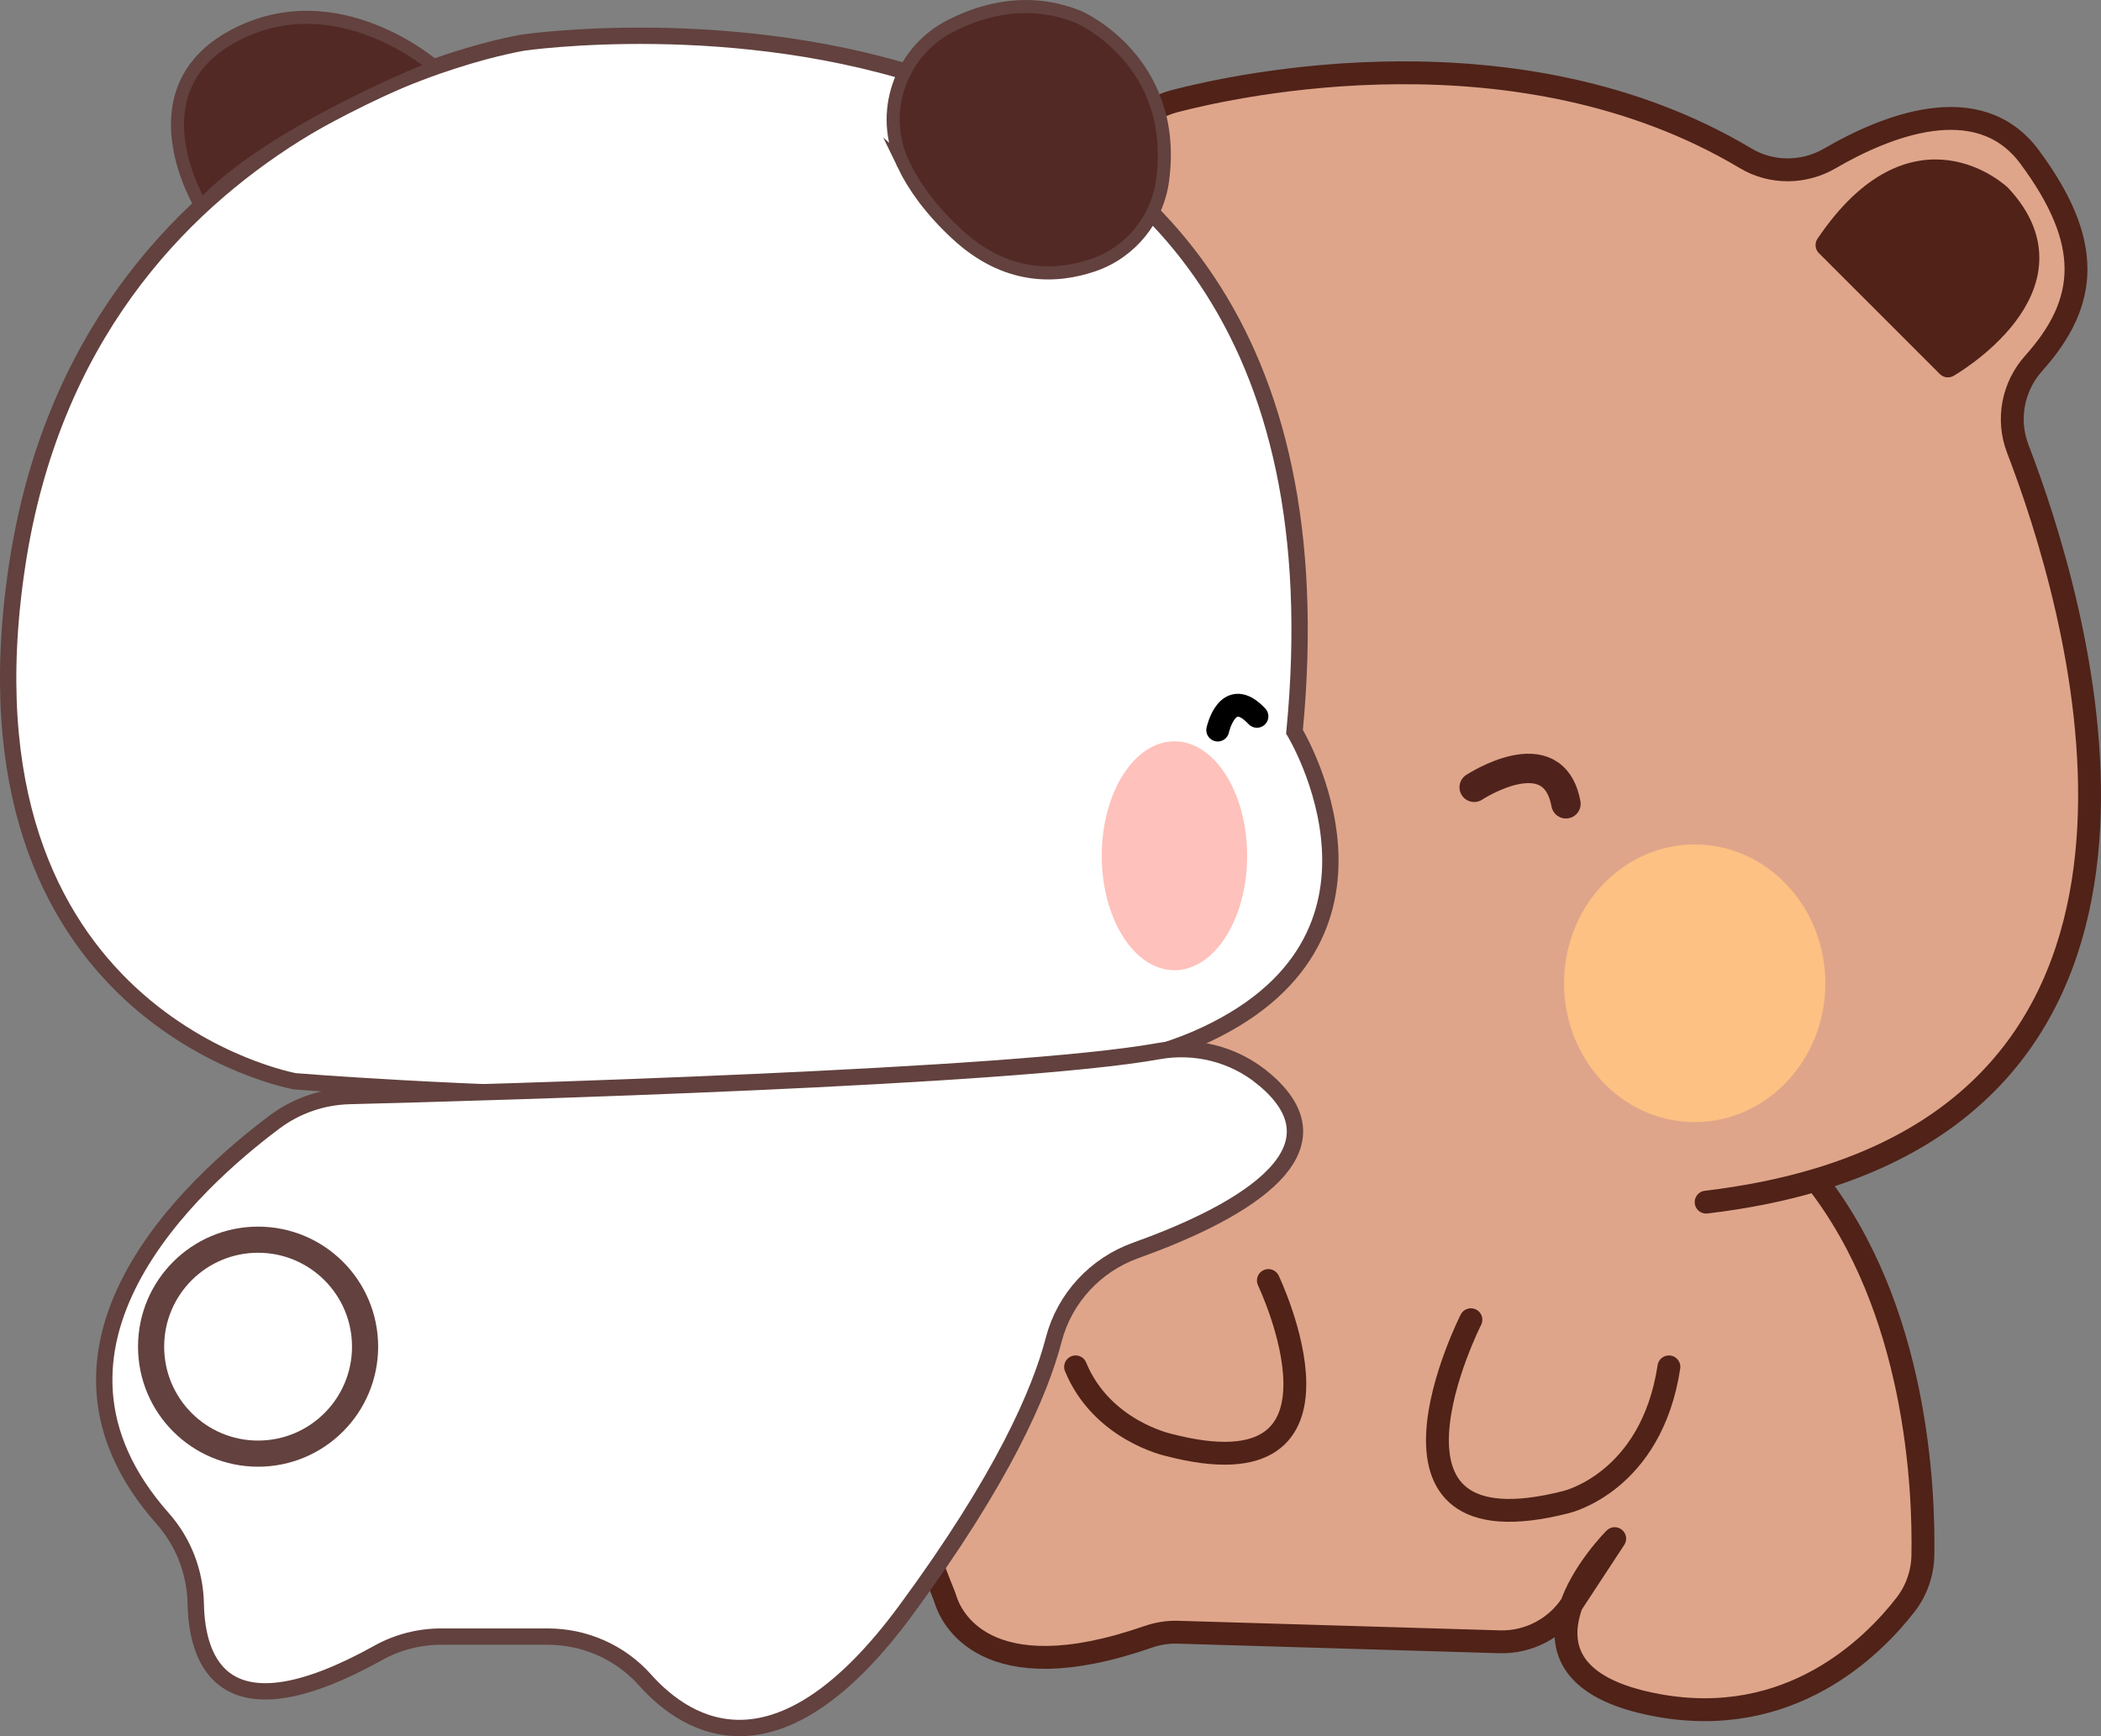
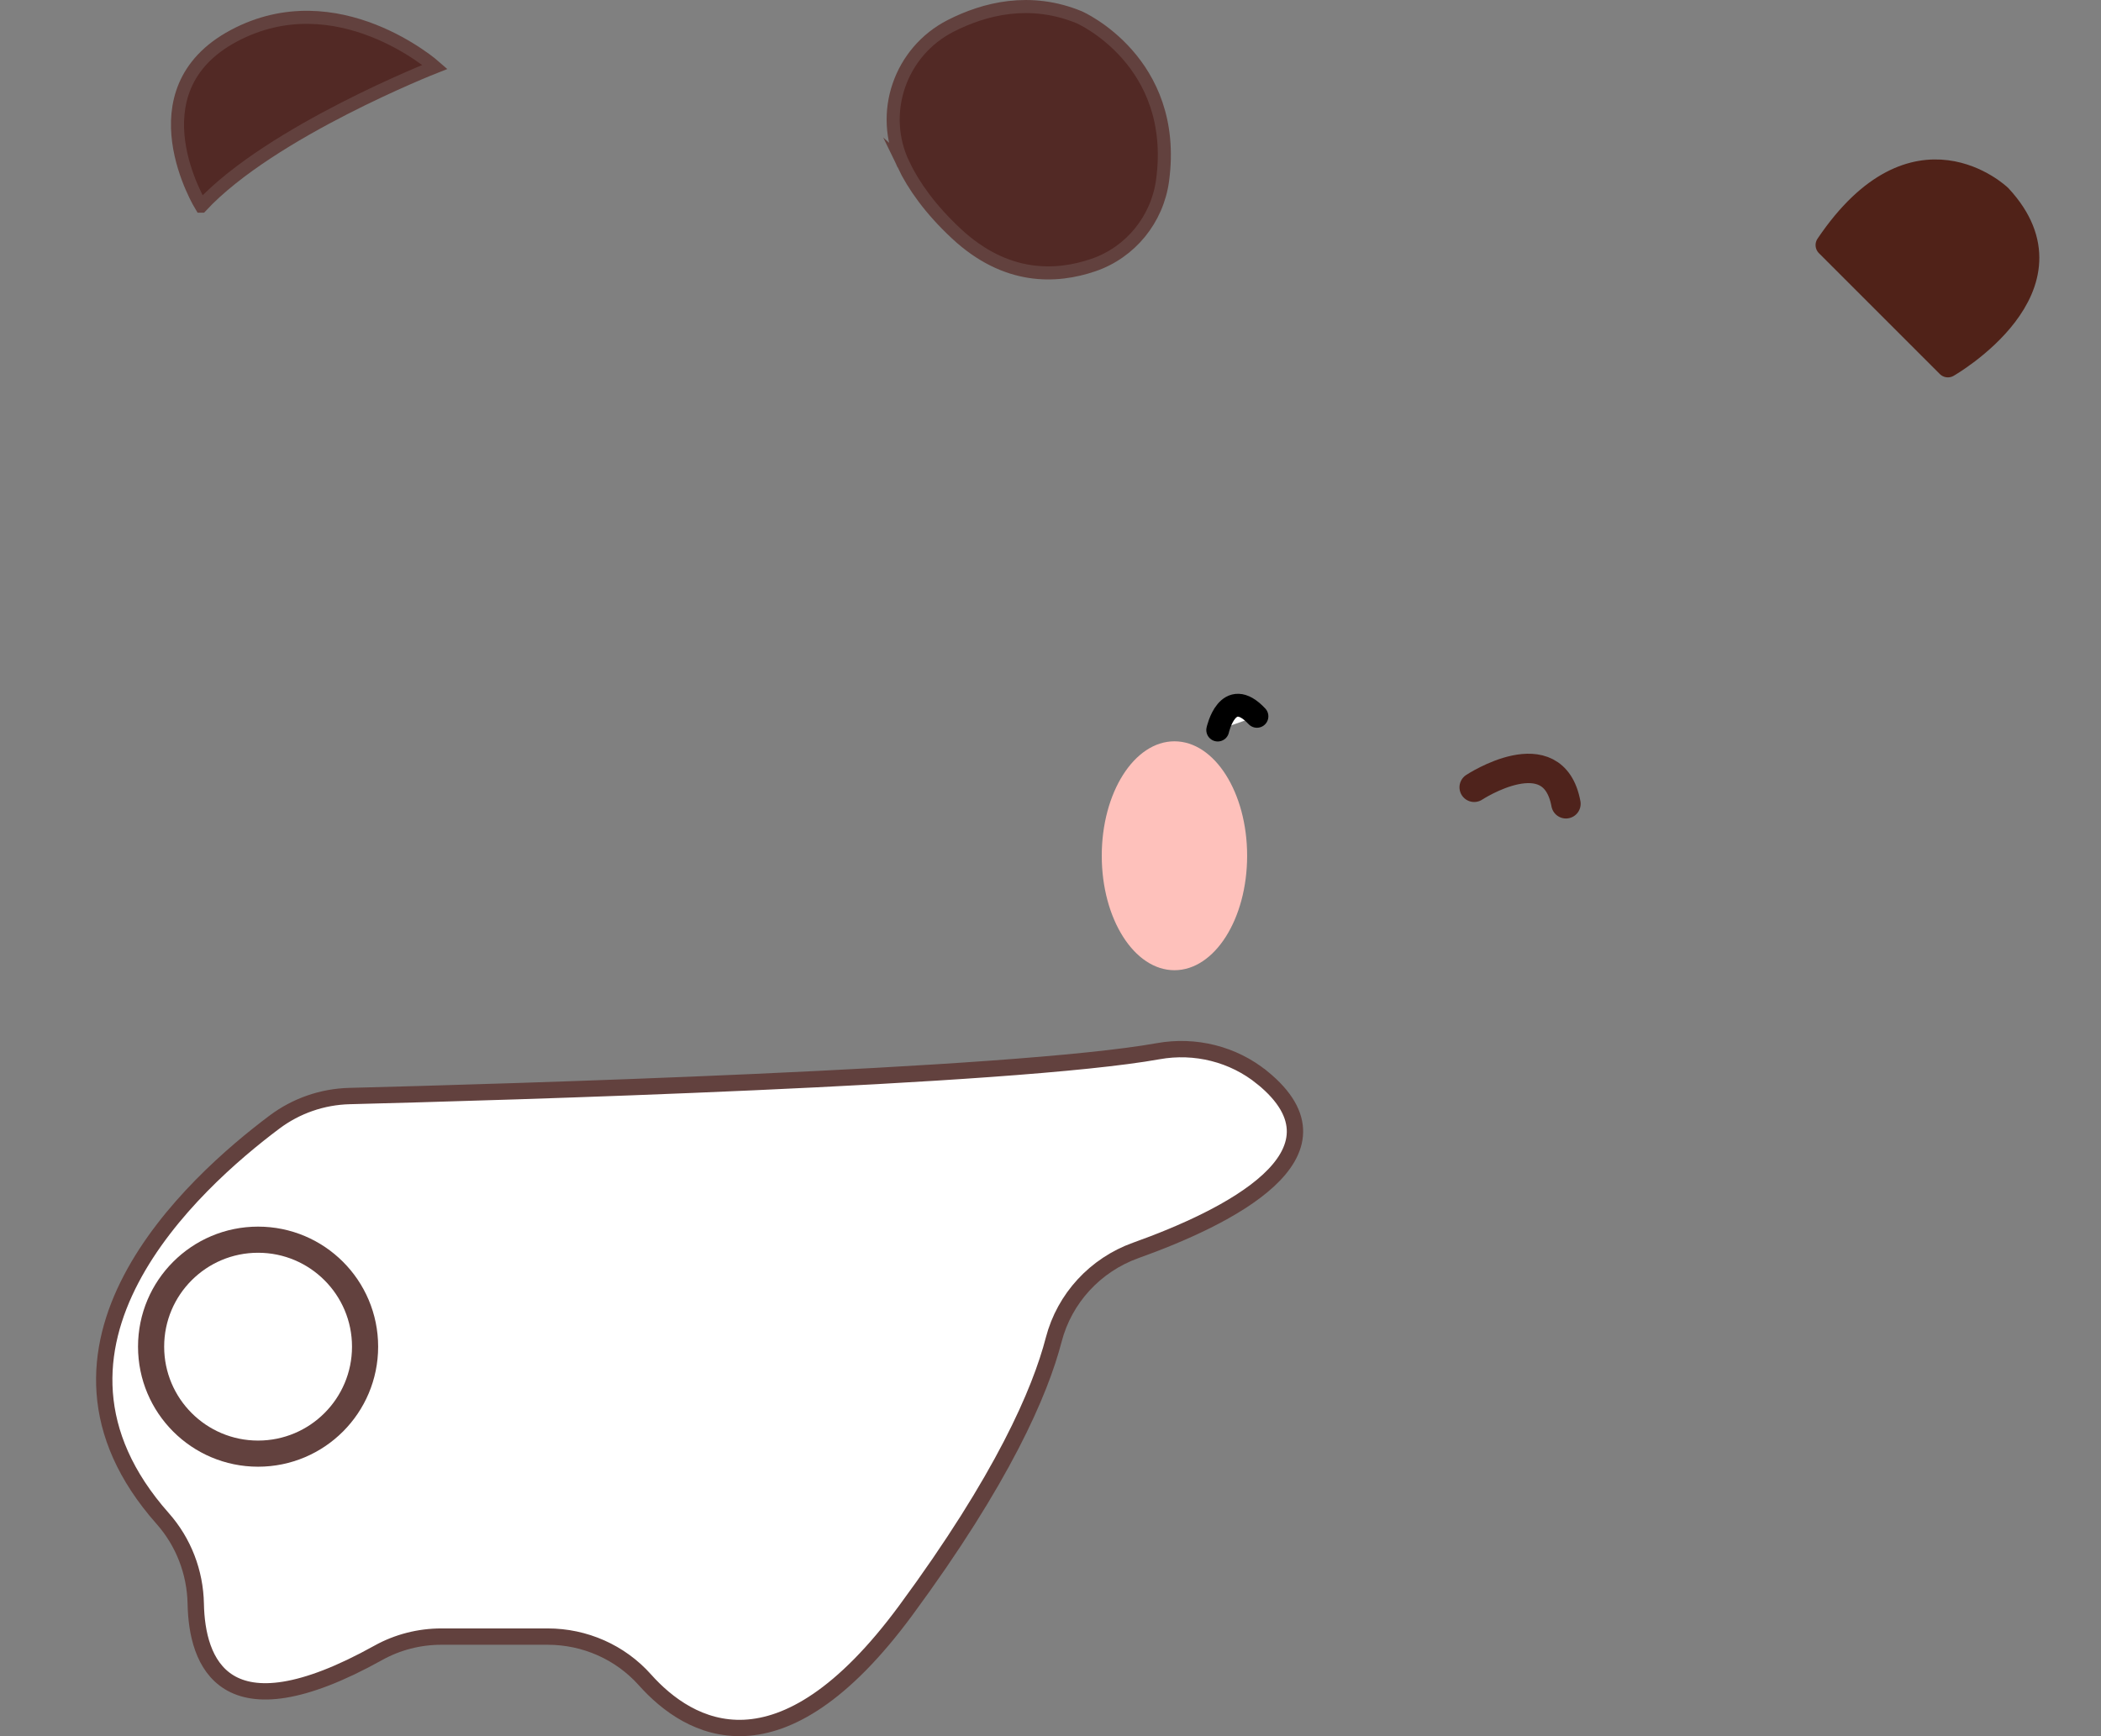
<svg xmlns="http://www.w3.org/2000/svg" viewBox="0 0 643.12 531.52">
  <rect x="0" y="0" width="643.12" height="531.52" fill="#808080" stroke="none" />
  <defs>
    <style>
      .cls-1 {
        stroke-width: 5px;
      }

      .cls-1, .cls-2, .cls-3 {
        fill: #fff;
      }

      .cls-1, .cls-2, .cls-4 {
        stroke: #62413e;
        stroke-miterlimit: 10;
      }

      .cls-2 {
        stroke-width: 8px;
      }

      .cls-5 {
        fill: #502218;
      }

      .cls-5, .cls-6, .cls-7 {
        stroke: #502218;
      }

      .cls-5, .cls-6, .cls-7, .cls-3, .cls-8, .cls-9 {
        stroke-linecap: round;
        stroke-linejoin: round;
      }

      .cls-5, .cls-6, .cls-7, .cls-3, .cls-9 {
        stroke-width: 7px;
      }

      .cls-6, .cls-8 {
        fill: none;
      }

      .cls-7 {
        fill: #dfa58a;
      }

      .cls-3 {
        stroke: #000;
      }

      .cls-8 {
        stroke: #4f231c;
        stroke-width: 9px;
      }

      .cls-9 {
        fill: #fcc183;
        stroke: #fcc183;
      }

      .cls-4 {
        fill: #522925;
        stroke-width: 4px;
      }

      .cls-10 {
        fill: #fec1bb;
      }
    </style>
  </defs>
  <g id="Layer_3">
-     <path d="M522.25,368.03c12.39-1.47,23.55-3.75,33.61-6.74,122.26-36.35,79.82-176.98,61.78-223.91-3.44-8.95-1.5-19.05,4.9-26.19,16.88-18.82,18.03-37.11-1.29-63.16-15.69-21.15-44.42-9.25-61.09.45-7.98,4.64-17.86,4.73-25.78,0-69.45-41.51-155.71-22.5-174.78-17.53-2.45.64-4.79,1.62-6.93,2.96-194.4,121.63-73.38,430.64-63.98,453.76.29.71.55,1.42.78,2.15,1.49,4.72,11.7,28.78,61.92,11.32,2.95-1.03,6.05-1.54,9.18-1.44l98.44,2.93c8.85.26,17.21-4.09,22.07-11.5l13.18-20.08s-41,41,13,51c40.67,7.53,66.03-17.84,76.07-30.82,3.34-4.33,5.17-9.62,5.27-15.09.37-20.29-1.78-75.34-32.73-114.83" class="cls-7" />
-     <path d="M388.25,392.03s31.8,66.63-30.6,50.31c0,0-20.42-4.43-28.41-23.87" class="cls-6" />
-     <path d="M450.25,404.03s-36.81,72.68,29.09,55.84c0,0,26.14-5.95,31.52-41.4" class="cls-6" />
    <path d="M559.25,75.03l37,37s42-24,16-52c0,0-26-25-53,15Z" class="cls-5" />
    <path d="M451.25,241.03s24.19-15.9,28.09,5.05" class="cls-8" />
-     <ellipse ry="39" rx="36.5" cy="301.03" cx="518.75" class="cls-9" />
  </g>
  <g id="Layer_2">
-     <path d="M90.25,331.03S-15.75,312.03,5.25,173.03,160.25,13.03,160.25,13.03c0,0,260-38,236,211,0,0,39,64-30,94s-276,13-276,13Z" class="cls-1" id="testa_bubu" />
    <path d="M386.37,329.9c28.78,23.43-10.78,42.92-38.72,52.91-12.34,4.42-21.8,14.62-25.1,27.31-4.16,16.02-15.57,42.56-45.31,82.92-38.69,52.51-66.4,36.28-79.84,21.23-7.55-8.46-18.4-13.23-29.74-13.23h-32.54c-6.76,0-13.43,1.69-19.33,4.98-47.5,26.43-55.53,2.62-55.87-15.03-.19-9.64-3.73-18.88-10.12-26.09-46.43-52.4,9.3-102.7,34.25-121.4,6.64-4.97,14.65-7.74,22.94-7.95,44.98-1.14,202.73-5.66,247.54-13.73,11.27-2.03,22.95.86,31.83,8.08Z" class="cls-1" id="corpo_bubu" />
    <circle r="32.75" cy="412.28" cx="79" class="cls-2" id="coda" />
    <path d="M372.75,223.5s3-13.8,12-4.2" class="cls-3" id="sopraciglia" />
    <ellipse ry="35.04" rx="22.25" cy="261.99" cx="359.5" class="cls-10" id="fossetta" />
    <path d="M61.59,63.11s-21.72-35.23,9.98-52.15,61.58,9.51,61.58,9.51c0,0-50.22,19.71-71.55,42.64Z" class="cls-4" />
    <path d="M276.54,50.35c-7.54-15.68-1.03-34.54,14.47-42.44,10.34-5.27,24.31-8.83,39.38-2.61,0,0,30.39,13.34,25.48,49.9-1.6,11.94-9.79,22.06-21.19,25.95s-26.73,4.53-41.93-9.62c-8.01-7.46-13.08-14.66-16.22-21.19Z" class="cls-4" />
  </g>
</svg>